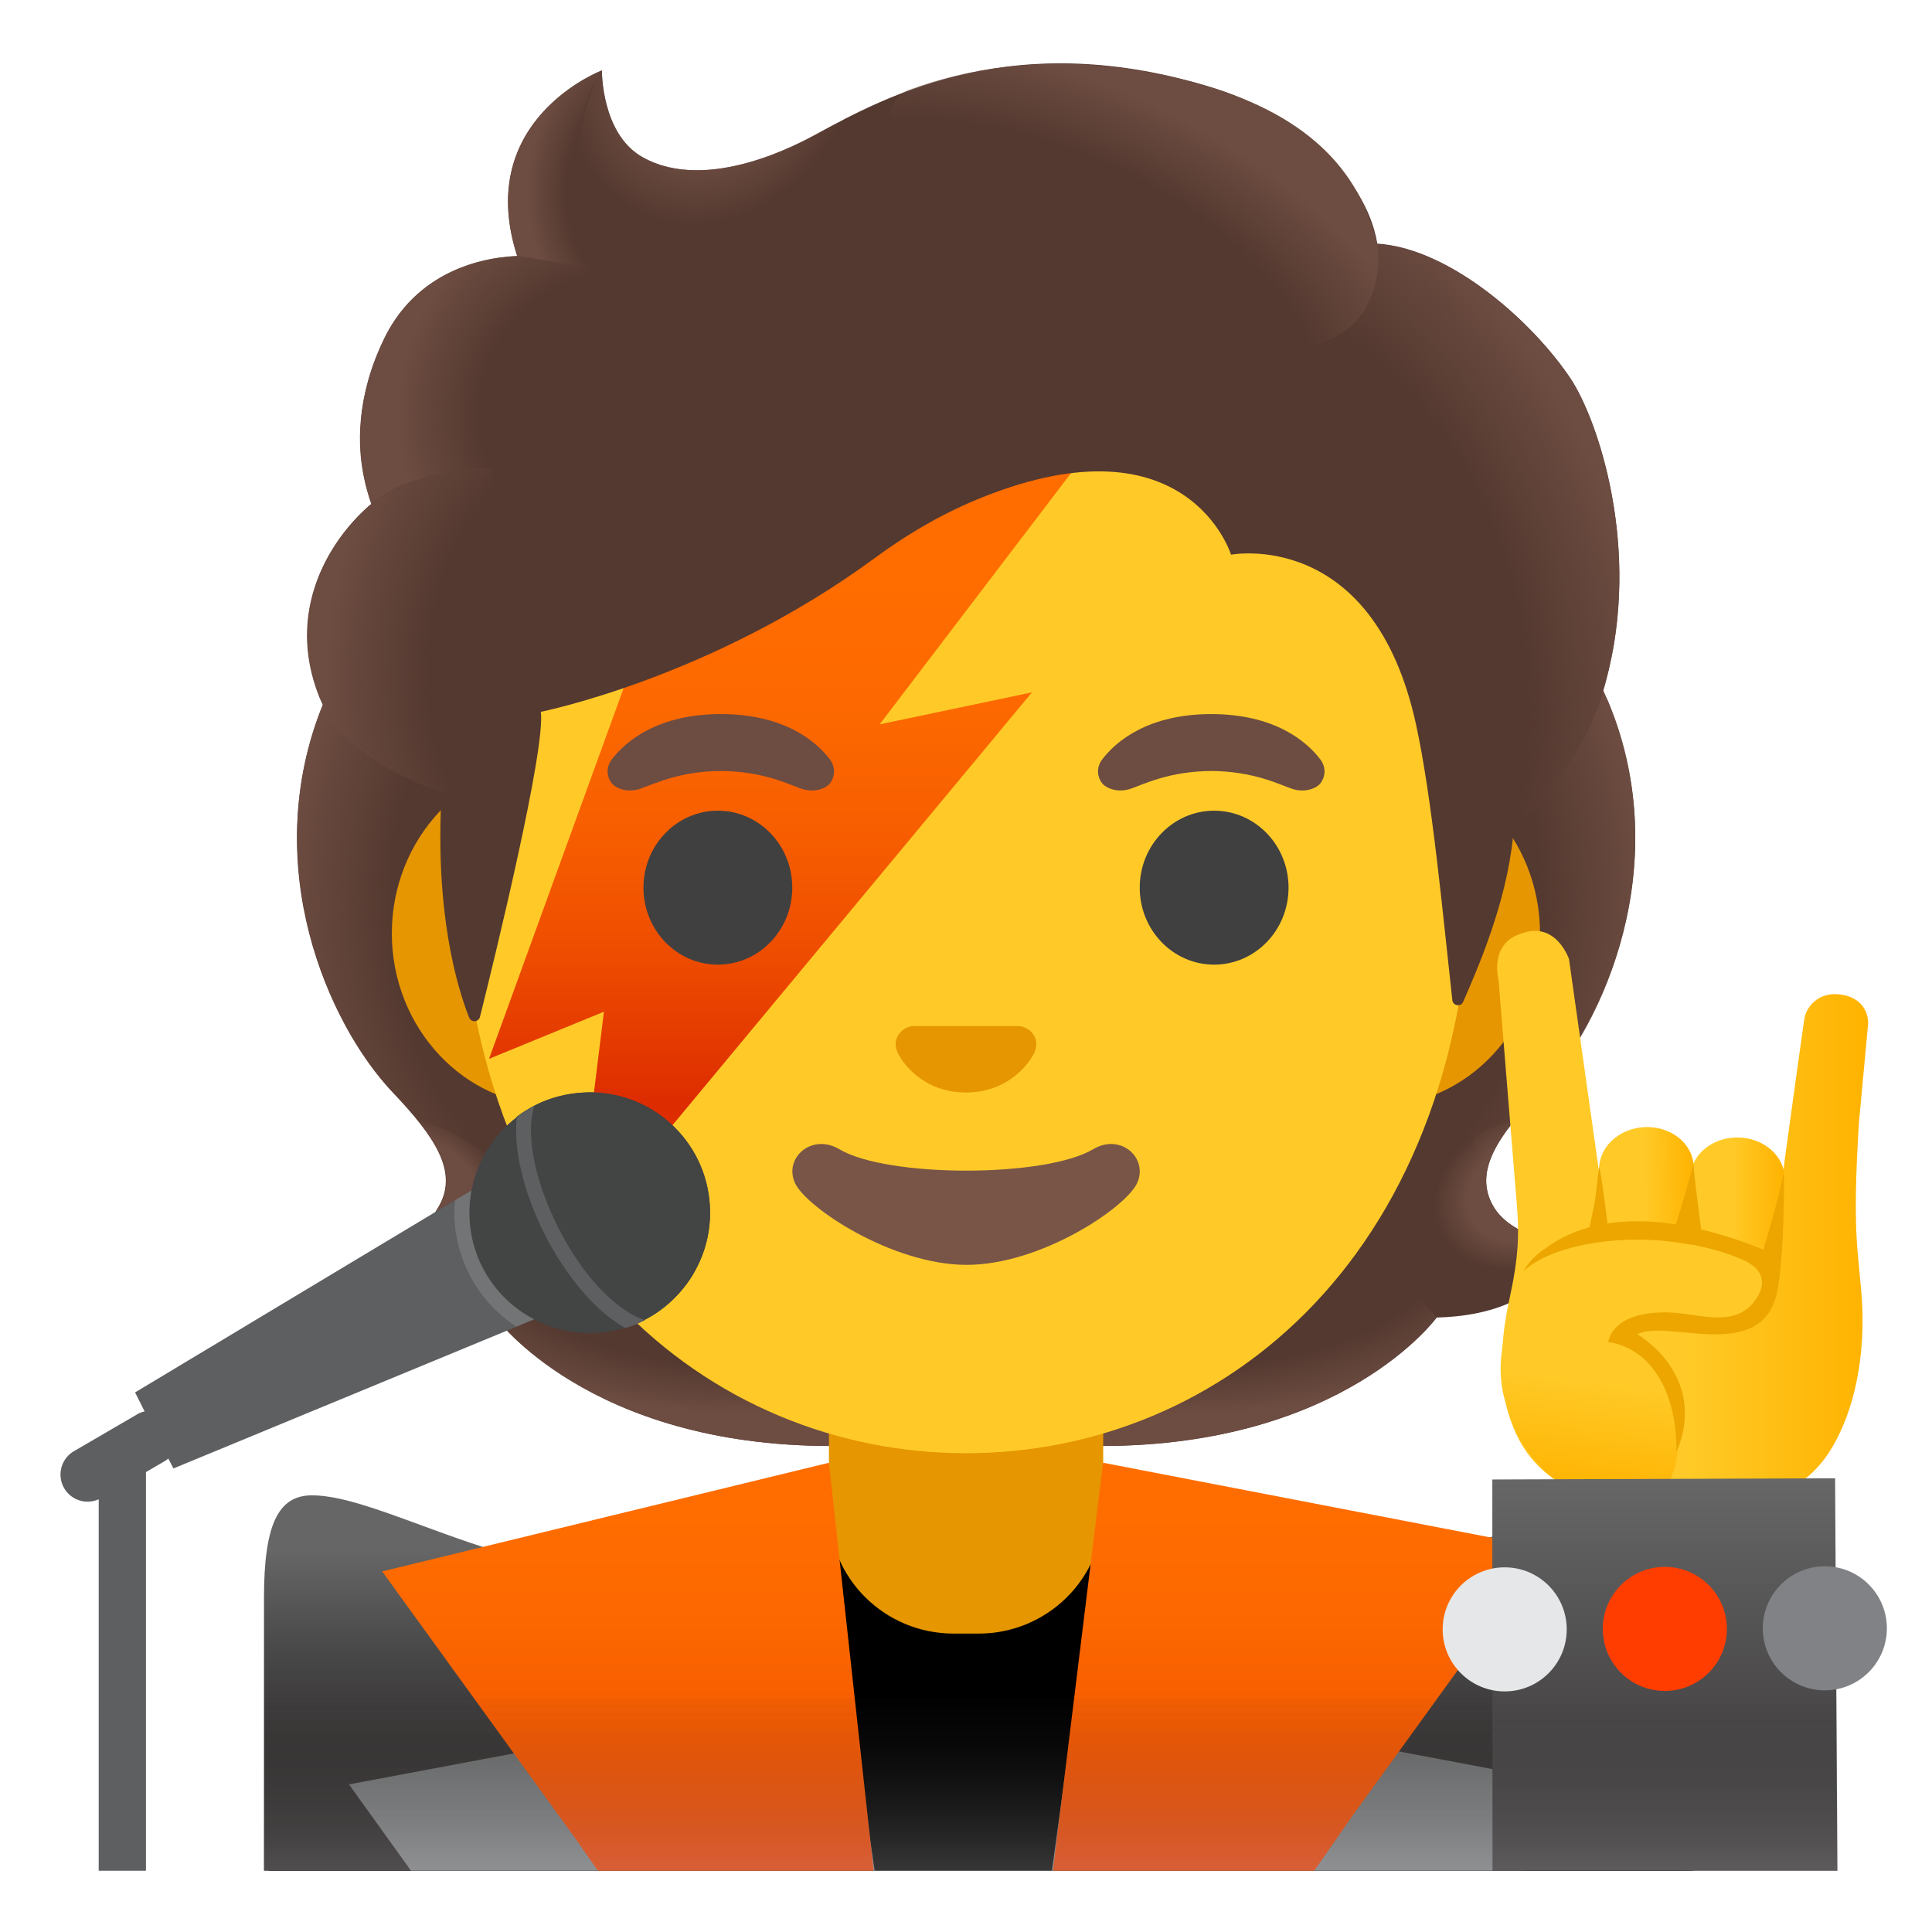
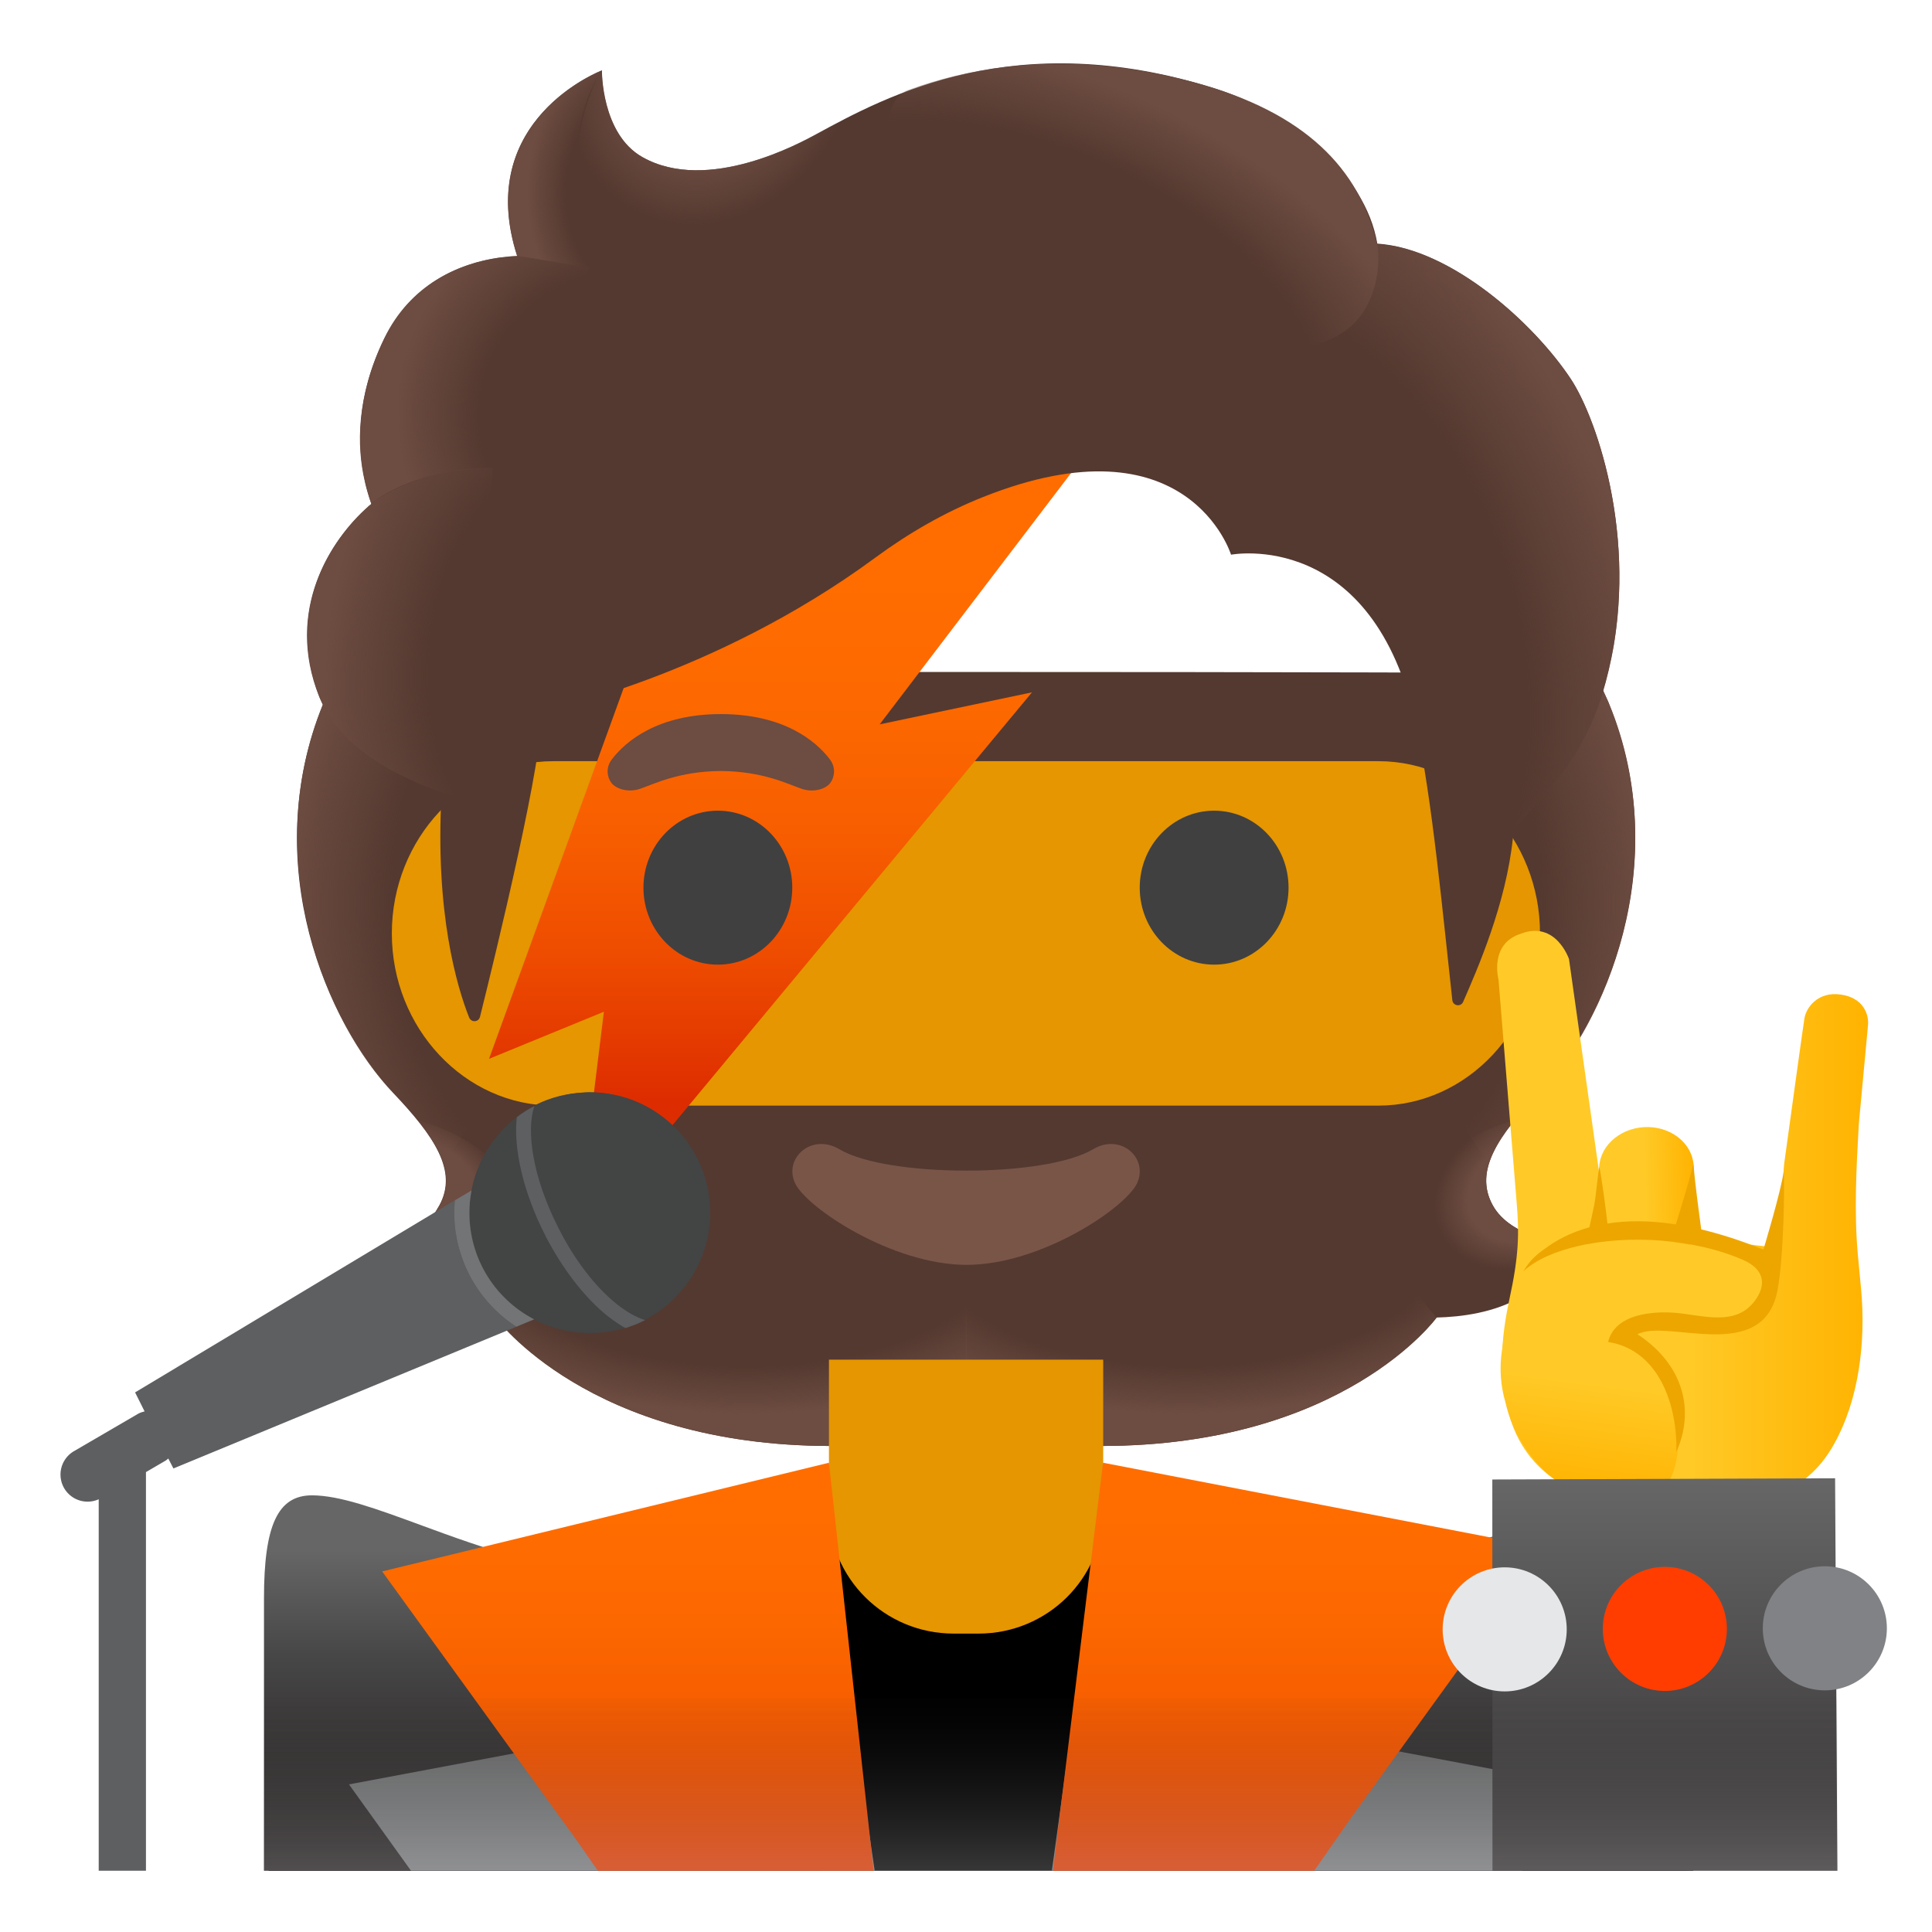
<svg xmlns="http://www.w3.org/2000/svg" width="800px" height="800px" viewBox="0 0 128 128" aria-hidden="true" role="img" class="iconify iconify--noto" preserveAspectRatio="xMidYMid meet">
  <path d="M98.9 79.85c-1.25-2.27.34-4.58 3.06-7.44c4.31-4.54 9-15.07 4.64-25.76c.03-.06-.86-1.86-.83-1.92l-1.79-.09c-.57-.08-20.26-.12-39.97-.12s-39.4.04-39.97.12c0 0-2.65 1.95-2.63 2.01c-4.35 10.69.33 21.21 4.64 25.76c2.71 2.86 4.3 5.17 3.06 7.44c-1.21 2.21-2.81 2.53-2.81 2.53s-1.17 2.26.83 3.48c1.85 1.13 4.13 1.39 5.7 1.43c0 0 6.15 8.51 22.23 8.51h17.9c16.08 0 22.23-8.51 22.23-8.51c1.57-.04 3.85-.3 5.7-1.43c2-1.22 2.83-3.48 2.83-3.48s-3.61-.32-4.82-2.53z" fill="#543930">

</path>
  <radialGradient id="IconifyId17ecdb2904d178eab20192" cx="99.638" cy="45.85" r="23.419" gradientTransform="matrix(1 0 0 .491 -21.055 59.629)" gradientUnits="userSpaceOnUse">
    <stop offset=".728" stop-color="#6d4c41" stop-opacity="0">

</stop>
    <stop offset="1" stop-color="#6d4c41">

</stop>
  </radialGradient>
  <path d="M63.99 95.79v-9.44l28.57-2.26l2.6 3.2s-6.15 8.51-22.23 8.51l-8.94-.01z" fill="url(#IconifyId17ecdb2904d178eab20192)">

</path>
  <radialGradient id="IconifyId17ecdb2904d178eab20193" cx="76.573" cy="49.332" r="6.921" gradientTransform="matrix(-.906 .424 -.314 -.672 186.513 79.36)" gradientUnits="userSpaceOnUse">
    <stop offset=".663" stop-color="#6d4c41">

</stop>
    <stop offset="1" stop-color="#6d4c41" stop-opacity="0">

</stop>
  </radialGradient>
  <path d="M95.1 83.16c-4.28-6.5 5.21-8.93 5.21-8.93l.01.01c-1.65 2.05-2.4 3.84-1.43 5.61c1.21 2.21 4.81 2.53 4.81 2.53s-4.91 4.36-8.6.78z" fill="url(#IconifyId17ecdb2904d178eab20193)">

</path>
  <radialGradient id="IconifyId17ecdb2904d178eab20194" cx="94.509" cy="68.91" r="30.399" gradientTransform="matrix(-.075 -.997 .831 -.062 33.494 157.622)" gradientUnits="userSpaceOnUse">
    <stop offset=".725" stop-color="#6d4c41" stop-opacity="0">

</stop>
    <stop offset="1" stop-color="#6d4c41">

</stop>
  </radialGradient>
  <path d="M106.62 46.65c4.25 10.35-.22 21.01-4.41 25.51c-.57.62-3.01 3.01-3.57 4.92c0 0-9.54-13.31-12.39-21.13c-.57-1.58-1.1-3.2-1.17-4.88c-.05-1.26.14-2.76.87-3.83c.89-1.31 20.16-1.7 20.16-1.7c0 .01.51 1.11.51 1.11z" fill="url(#IconifyId17ecdb2904d178eab20194)">

</path>
  <radialGradient id="IconifyId17ecdb2904d178eab20195" cx="44.31" cy="68.91" r="30.399" gradientTransform="matrix(.075 -.997 -.831 -.062 98.274 107.563)" gradientUnits="userSpaceOnUse">
    <stop offset=".725" stop-color="#6d4c41" stop-opacity="0">

</stop>
    <stop offset="1" stop-color="#6d4c41">

</stop>
  </radialGradient>
  <path d="M21.4 46.65c-4.24 10.35.23 21.01 4.41 25.5c.58.62 3.01 3.01 3.57 4.92c0 0 9.54-13.31 12.39-21.13c.58-1.58 1.1-3.2 1.17-4.88c.05-1.26-.14-2.76-.87-3.83c-.89-1.31-1.93-.96-3.44-.96c-2.88 0-15.49-.74-16.47-.74c.01.02-.76 1.12-.76 1.12z" fill="url(#IconifyId17ecdb2904d178eab20195)">

</path>
  <radialGradient id="IconifyId17ecdb2904d178eab20196" cx="49.439" cy="45.85" r="23.419" gradientTransform="matrix(-1 0 0 .491 98.878 59.629)" gradientUnits="userSpaceOnUse">
    <stop offset=".728" stop-color="#6d4c41" stop-opacity="0">

</stop>
    <stop offset="1" stop-color="#6d4c41">

</stop>
  </radialGradient>
  <path d="M64.03 95.79v-9.44l-28.57-2.26l-2.6 3.2s6.15 8.51 22.23 8.51l8.94-.01z" fill="url(#IconifyId17ecdb2904d178eab20196)">

</path>
  <radialGradient id="IconifyId17ecdb2904d178eab20197" cx="27.951" cy="49.332" r="6.066" gradientTransform="matrix(.906 .424 .314 -.672 -12.875 99.966)" gradientUnits="userSpaceOnUse">
    <stop offset=".663" stop-color="#6d4c41">

</stop>
    <stop offset="1" stop-color="#6d4c41" stop-opacity="0">

</stop>
  </radialGradient>
  <path d="M32.92 83.16c4.28-6.5-5.21-8.93-5.21-8.93l-.01.01c1.65 2.05 2.4 3.84 1.43 5.61c-1.21 2.21-2.81 2.53-2.81 2.53s2.91 4.36 6.6.78z" fill="url(#IconifyId17ecdb2904d178eab20197)">

</path>
  <path d="M112.18 123.94v-4.31c0-13.44-23.76-19.9-47.19-19.87c-23.28.02-47.19 5.64-47.19 19.87v4.31h94.38z" fill="#000000">

</path>
  <path d="M64 90.08h-9.08v9.98c0 4.51 3.7 8.17 8.26 8.17h1.65c4.56 0 8.26-3.66 8.26-8.17v-9.98H64z" fill="#e59600">

</path>
  <path d="M91.33 50.43H36.67c-5.89 0-10.71 5.14-10.71 11.41s4.82 11.41 10.71 11.41H91.32c5.89 0 10.71-5.14 10.71-11.41s-4.81-11.41-10.7-11.41z" fill="#e59600">

</path>
-   <path d="M64 11.07c-17.4 0-33.52 18.61-33.52 45.4c0 26.64 16.61 39.81 33.52 39.81S97.52 83.1 97.52 56.46c0-26.78-16.12-45.39-33.52-45.39z" fill="#ffca28">
- 
- </path>
  <linearGradient id="IconifyId17ecdb2904d178eab20198" gradientUnits="userSpaceOnUse" x1="52.995" y1="91.082" x2="52.995" y2="55.013" gradientTransform="matrix(1 0 0 -1 0 128)">
    <stop offset="0" stop-color="#ff6d00">

</stop>
    <stop offset=".263" stop-color="#fd6900">

</stop>
    <stop offset=".502" stop-color="#f75e00">

</stop>
    <stop offset=".733" stop-color="#ee4c00">

</stop>
    <stop offset=".957" stop-color="#e03200">

</stop>
    <stop offset="1" stop-color="#dd2c00">

</stop>
  </linearGradient>
  <path fill="url(#IconifyId17ecdb2904d178eab20198)" d="M42.78 41.56l30.81-13.67l-15.31 20.1l10.09-2.12l-30.24 36.41l1.88-15.25l-7.61 3.12z">

</path>
  <g fill="#404040">
    <ellipse cx="47.56" cy="58.81" rx="4.93" ry="5.1">

</ellipse>
    <ellipse cx="80.44" cy="58.81" rx="4.93" ry="5.1">

</ellipse>
  </g>
  <g fill="#6d4c41">
    <path d="M54.99 50.32c-.93-1.23-3.07-3.01-7.23-3.01s-6.31 1.79-7.23 3.01c-.41.54-.31 1.17-.02 1.55c.26.35 1.04.68 1.9.39s2.54-1.16 5.35-1.18c2.81.02 4.49.89 5.35 1.18c.86.29 1.64-.03 1.9-.39c.28-.38.38-1.01-.02-1.55z">

</path>
-     <path d="M87.48 50.32c-.93-1.23-3.07-3.01-7.23-3.01s-6.31 1.79-7.23 3.01c-.41.54-.31 1.17-.02 1.55c.26.35 1.04.68 1.9.39s2.54-1.16 5.35-1.18c2.81.02 4.49.89 5.35 1.18c.86.29 1.64-.03 1.9-.39c.29-.38.39-1.01-.02-1.55z">
- 
- </path>
  </g>
  <path d="M67.86 68.06c-.11-.04-.21-.07-.32-.08h-7.08c-.11.01-.22.04-.32.08c-.64.26-.99.92-.69 1.63c.3.71 1.71 2.69 4.55 2.69s4.25-1.99 4.55-2.69c.3-.71-.05-1.37-.69-1.63z" fill="#e59600">

</path>
  <path d="M72.42 76.14c-3.18 1.89-13.63 1.89-16.81 0c-1.83-1.09-3.7.58-2.94 2.24c.75 1.63 6.44 5.42 11.37 5.42s10.55-3.79 11.3-5.42c.75-1.66-1.09-3.33-2.92-2.24z" fill="#795548">

</path>
  <g>
    <linearGradient id="IconifyId17ecdb2904d178eab20199" gradientUnits="userSpaceOnUse" x1="111.158" y1="46.913" x2="118.257" y2="46.913" gradientTransform="matrix(1 0 0 -1 0 128)">
      <stop offset=".5" stop-color="#ffca28">

</stop>
      <stop offset="1" stop-color="#ffb300">

</stop>
    </linearGradient>
-     <path d="M113.84 86.8l.09-.01c1.72.18 3.27-.87 3.47-2.36l.83-6.02c.2-1.49-1.04-2.85-2.75-3.03c-1.72-.18-3.27.87-3.47 2.36l-.83 6.02c-.2 1.49.94 2.86 2.66 3.04z" fill="url(#IconifyId17ecdb2904d178eab20199)">
- 
- </path>
    <linearGradient id="IconifyId17ecdb2904d178eab20200" gradientUnits="userSpaceOnUse" x1="99.194" y1="47.125" x2="123.784" y2="47.125" gradientTransform="matrix(1 0 0 -1 0 128)">
      <stop offset=".5" stop-color="#ffca28">

</stop>
      <stop offset="1" stop-color="#ffb300">

</stop>
    </linearGradient>
    <path d="M112.18 100.06c-4.97.15-10.43-.91-12.08-5.94c-.88-2.69-.66-5.45-.1-8.03c.62-2.86.67-4.31.47-6.57c-.14-1.66-1.19-14.62-1.19-14.62s-.64-2.36 1.48-3.04c2.33-.89 3.19 1.68 3.19 1.68l2.52 17.84l10.98 1.25s.43-.71.67-2.49c.11-.76-.03-2.17.09-3.07c.57-4.16 1.27-9.19 1.34-9.61c.12-.72.9-1.78 2.39-1.57c1.5.2 1.89 1.31 1.82 2.03c-.07.73-.61 6.56-.61 6.56c-.16 2.8-.32 5.89-.06 8.68l.21 2.24c.34 3.61-.19 7.4-1.76 10.22c-1.61 2.95-4.39 4.29-9.36 4.44z" fill="url(#IconifyId17ecdb2904d178eab20200)">

</path>
    <linearGradient id="IconifyId17ecdb2904d178eab20201" gradientUnits="userSpaceOnUse" x1="105.683" y1="47.136" x2="112.451" y2="47.136" gradientTransform="scale(1 -1) rotate(1.289 5796.513 -23.529)">
      <stop offset=".5" stop-color="#ffca28">

</stop>
      <stop offset="1" stop-color="#ffb300">

</stop>
    </linearGradient>
    <path d="M108.6 87.02c1.73.04 3.19-1.14 3.27-2.64l.34-6.91c.07-1.5-1.26-2.75-2.99-2.8c-1.73-.04-3.19 1.14-3.27 2.64l-.34 6.91c-.08 1.51 1.26 2.76 2.99 2.8z" fill="url(#IconifyId17ecdb2904d178eab20201)">

</path>
    <linearGradient id="IconifyId17ecdb2904d178eab20202" gradientUnits="userSpaceOnUse" x1="108.642" y1="44.086" x2="106.642" y2="28.691" gradientTransform="matrix(1 0 0 -1 0 128)">
      <stop offset=".5" stop-color="#ffca28">

</stop>
      <stop offset="1" stop-color="#ffb300">

</stop>
    </linearGradient>
    <path d="M113.84 82.79c-1.93-.34-4.32-.77-6.61-.89c-.32-.02-.64-.03-.96-.04c-3.01-.05-5.2 1.63-6.29 5.4c-.04.12-.07.24-.11.37c-.06.22-.12.46-.17.72v.03c-.07.34-.14.69-.19 1.07c-.19 1.25-.07 2.45.22 3.42c.79 3.46 3.22 5.1 3.22 5.1s6.29 3.15 7.73 0s-.65-7.55-.65-7.55l-2.92-1.73c.61-.75 1.5-1.07 3.25-.97c.55.03 1.22.1 2.04.18c.08.01 1.08.12 1.15.12c1.11.06 1.98-.28 2.66-1.04c.88-.99.77-2.67.84-3.47c-.8-.08-2.15-.53-3.21-.72z" fill="url(#IconifyId17ecdb2904d178eab20202)">

</path>
  </g>
  <g>
    <linearGradient id="IconifyId17ecdb2904d178eab20203" gradientUnits="userSpaceOnUse" x1="35.94" y1="25.388" x2="35.94" y2="-.312" gradientTransform="matrix(1 0 0 -1 0 128)">
      <stop offset=".004" stop-color="#666">

</stop>
      <stop offset=".012" stop-color="#656565">

</stop>
      <stop offset=".274" stop-color="#484747">

</stop>
      <stop offset=".53" stop-color="#343131">

</stop>
      <stop offset=".776" stop-color="#272324">

</stop>
      <stop offset="1" stop-color="#231f20">

</stop>
    </linearGradient>
    <path d="M54.38 123.94l-.87-21.59c-3.41 1.41-6.85 2.1-10.46 2.1c-5.9 0-11.08-1.9-15.23-3.43c-2.84-1.04-5.3-1.95-7.15-1.95c-2.26 0-3.18 1.97-3.18 6.81v18.06h36.89z" fill="url(#IconifyId17ecdb2904d178eab20203)">

</path>
    <linearGradient id="IconifyId17ecdb2904d178eab20204" gradientUnits="userSpaceOnUse" x1="3073.043" y1="25.388" x2="3073.043" y2="-.312" gradientTransform="rotate(180 1583.123 64)">
      <stop offset=".004" stop-color="#666">

</stop>
      <stop offset=".012" stop-color="#656565">

</stop>
      <stop offset=".274" stop-color="#484747">

</stop>
      <stop offset=".53" stop-color="#343131">

</stop>
      <stop offset=".776" stop-color="#272324">

</stop>
      <stop offset="1" stop-color="#231f20">

</stop>
    </linearGradient>
    <path d="M111.8 123.94v-18.06c0-4.83-.92-6.81-3.18-6.81c-1.83 0-4.39.88-7.34 1.91c-4.41 1.53-9.9 3.43-16.04 3.43c-3.72 0-7.22-.68-10.64-2.07l.12 21.6h37.08z" fill="url(#IconifyId17ecdb2904d178eab20204)">

</path>
    <linearGradient id="IconifyId17ecdb2904d178eab20205" gradientUnits="userSpaceOnUse" x1="40.532" y1="13.667" x2="40.532" y2="-.009" gradientTransform="matrix(1 0 0 -1 0 128)">
      <stop offset=".004" stop-color="#666">

</stop>
      <stop offset=".266" stop-color="#717273">

</stop>
      <stop offset=".649" stop-color="#7c7e81">

</stop>
      <stop offset="1" stop-color="#808285">

</stop>
    </linearGradient>
    <path fill="url(#IconifyId17ecdb2904d178eab20205)" d="M57.95 123.94L56.21 112l-33.09 6.22l4.11 5.72z">

</path>
    <linearGradient id="IconifyId17ecdb2904d178eab20206" gradientUnits="userSpaceOnUse" x1="41.599" y1="28.833" x2="41.599" y2="1.331" gradientTransform="matrix(1 0 0 -1 0 128)">
      <stop offset="0" stop-color="#ff6d00">

</stop>
      <stop offset=".263" stop-color="#fd6900">

</stop>
      <stop offset=".502" stop-color="#f75e00">

</stop>
      <stop offset=".733" stop-color="#ee4c00">

</stop>
      <stop offset=".957" stop-color="#e03200">

</stop>
      <stop offset="1" stop-color="#dd2c00">

</stop>
    </linearGradient>
    <path fill="url(#IconifyId17ecdb2904d178eab20206)" d="M39.61 123.94h18.27l-2.96-27.03l-29.6 7.2l12.82 17.72z">

</path>
    <linearGradient id="IconifyId17ecdb2904d178eab20207" gradientUnits="userSpaceOnUse" x1="87.282" y1="13.667" x2="87.282" y2="-.009" gradientTransform="matrix(1 0 0 -1 0 128)">
      <stop offset=".004" stop-color="#666">

</stop>
      <stop offset=".266" stop-color="#717273">

</stop>
      <stop offset=".649" stop-color="#7c7e81">

</stop>
      <stop offset="1" stop-color="#808285">

</stop>
    </linearGradient>
    <path fill="url(#IconifyId17ecdb2904d178eab20207)" d="M100.85 123.94l4.02-5.6L71.33 112l-1.64 11.94z">

</path>
    <linearGradient id="IconifyId17ecdb2904d178eab20208" gradientUnits="userSpaceOnUse" x1="86.099" y1="28.833" x2="86.099" y2="1.331" gradientTransform="matrix(1 0 0 -1 0 128)">
      <stop offset="0" stop-color="#ff6d00">

</stop>
      <stop offset=".263" stop-color="#fd6900">

</stop>
      <stop offset=".502" stop-color="#f75e00">

</stop>
      <stop offset=".733" stop-color="#ee4c00">

</stop>
      <stop offset=".957" stop-color="#e03200">

</stop>
      <stop offset="1" stop-color="#dd2c00">

</stop>
    </linearGradient>
    <path fill="url(#IconifyId17ecdb2904d178eab20208)" d="M87.07 123.94l2.54-3.65l12.82-17.72l-29.35-5.66l-3.32 27.03z">

</path>
    <linearGradient id="IconifyId17ecdb2904d178eab20209" gradientUnits="userSpaceOnUse" x1="110.297" y1="29.982" x2="110.297" y2="-8.423" gradientTransform="matrix(1 0 0 -1 0 128)">
      <stop offset=".004" stop-color="#666">

</stop>
      <stop offset=".631" stop-color="#393637">

</stop>
      <stop offset="1" stop-color="#231f20">

</stop>
    </linearGradient>
    <path fill="url(#IconifyId17ecdb2904d178eab20209)" d="M121.73 123.94l-.15-26l-22.71.08l.01 25.92z">

</path>
    <g>
      <circle cx="99.69" cy="107.95" r="4.11" fill="#e6e7e8">

</circle>
      <circle cx="110.3" cy="107.92" r="4.11" fill="#ff3d00">

</circle>
      <circle cx="120.9" cy="107.88" r="4.11" fill="#808285">

</circle>
    </g>
  </g>
  <g>
    <path d="M34.21 87.9l-22.72 9.39l-.34-.66c-.07.06-.14.12-.23.17l-1.25.73v26.41H6.54V99.33a1.794 1.794 0 0 1-1.65-3.18l4.22-2.46c.15-.09.31-.14.47-.18l-.63-1.26l21.19-12.73c-.04.37-.05.74-.04 1.12a8.984 8.984 0 0 0 4.11 7.26z" fill="#5d5f61">

</path>
    <path d="M42.68 86.85c-.22.11-.44.21-.67.29c-.43.17-.87.3-1.31.38c-1.5.28-3.03.1-4.39-.49l-.92.38a7.945 7.945 0 0 1-4.29-6.8c-.02-.59.03-1.18.14-1.74l.74-.45c.34-1.44 1.1-2.78 2.21-3.79c.33-.33.68-.6 1.07-.84c.21-.14.43-.27.66-.38c3.72-1.87 8.24-.37 10.1 3.34c1.87 3.71.38 8.23-3.34 10.1z" fill="#5d5f61">

</path>
  </g>
  <linearGradient id="IconifyId17ecdb2904d178eab20210" gradientUnits="userSpaceOnUse" x1="69.614" y1="20.164" x2="69.614" y2="3.769" gradientTransform="matrix(1 0 0 -1 0 128)">
    <stop offset=".207" stop-color="#212121" stop-opacity="0">

</stop>
    <stop offset="1" stop-color="#bfbebe">

</stop>
  </linearGradient>
  <path opacity=".3" fill="url(#IconifyId17ecdb2904d178eab20210)" d="M17.5 112.52h104.23v11.42H17.5z">

</path>
  <g>
    <path d="M104.07 25.11c-2.44-3.69-7.91-8.64-12.82-8.97c-.79-4.72-5.84-8.72-10.73-10.27c-13.23-4.19-21.84.51-26.46 3.03c-.96.52-7.17 3.97-11.51 1.5c-2.72-1.55-2.67-5.74-2.67-5.74s-8.52 3.25-5.61 12.3c-2.93.12-6.77 1.36-8.8 5.47c-2.42 4.9-1.56 8.99-.86 10.95c-2.52 2.14-5.69 6.69-3.52 12.6c1.64 4.45 8.17 6.5 8.17 6.5c-.46 8.01 1.03 12.94 1.82 14.93c.14.35.63.32.72-.04c.99-3.97 4.37-17.8 4.03-20.21c0 0 11.35-2.25 22.17-10.22c2.2-1.62 4.59-3 7.13-4.01c13.59-5.41 16.43 3.82 16.43 3.82s9.42-1.81 12.26 11.27c1.07 4.9 1.79 12.75 2.4 18.24c.04.39.57.47.72.11c.95-2.18 2.85-6.5 3.3-10.91c.16-1.55 4.34-3.6 6.14-10.26c2.41-8.88-.54-17.42-2.31-20.09z" fill="#543930">

</path>
    <radialGradient id="IconifyId17ecdb2904d178eab20211" cx="82.019" cy="84.946" r="35.633" gradientTransform="matrix(.308 .952 .706 -.228 -3.184 -15.605)" gradientUnits="userSpaceOnUse">
      <stop offset=".699" stop-color="#6d4c41" stop-opacity="0">

</stop>
      <stop offset="1" stop-color="#6d4c41">

</stop>
    </radialGradient>
    <path d="M100.22 55.5c.16-1.55 4.34-3.6 6.14-10.26c.19-.71.35-1.43.5-2.15c1.46-8.09-1.16-15.52-2.79-17.98c-2.26-3.41-7.1-7.89-11.69-8.81c-.4-.05-.79-.1-1.16-.12c0 0 .33 2.15-.54 3.86c-1.12 2.22-3.41 2.75-3.41 2.75c11.97 11.98 11.12 22 12.95 32.71z" fill="url(#IconifyId17ecdb2904d178eab20211)">

</path>
    <radialGradient id="IconifyId17ecdb2904d178eab20212" cx="47.28" cy="123.8" r="9.343" gradientTransform="matrix(.881 .473 .56 -1.045 -63.752 111.228)" gradientUnits="userSpaceOnUse">
      <stop offset=".58" stop-color="#6d4c41">

</stop>
      <stop offset="1" stop-color="#6d4c41" stop-opacity="0">

</stop>
    </radialGradient>
    <path d="M56.95 7.39c-1.1.53-2.06 1.06-2.9 1.51c-.96.52-7.17 3.97-11.51 1.5c-2.67-1.52-2.67-5.58-2.67-5.72c-1.23 1.57-4.95 12.78 5.93 13.53c4.69.32 7.58-3.77 9.3-7.23c.62-1.26 1.59-3.1 1.85-3.59z" fill="url(#IconifyId17ecdb2904d178eab20212)">

</path>
    <radialGradient id="IconifyId17ecdb2904d178eab20213" cx="159.055" cy="62.862" r="28.721" gradientTransform="matrix(-.938 -.394 -.218 .528 231.04 50.678)" gradientUnits="userSpaceOnUse">
      <stop offset=".699" stop-color="#6d4c41" stop-opacity="0">

</stop>
      <stop offset="1" stop-color="#6d4c41">

</stop>
    </radialGradient>
    <path d="M79.16 5.47c7.32 1.98 10.89 5.71 12.08 10.68c.35 1.46.77 15.08-25.23-.4c-9.67-5.76-7.03-9.36-5.9-9.77c4.42-1.6 10.85-2.73 19.05-.51z" fill="url(#IconifyId17ecdb2904d178eab20213)">

</path>
    <radialGradient id="IconifyId17ecdb2904d178eab20214" cx="43.529" cy="115.276" r="8.575" gradientTransform="matrix(1 0 0 -1.223 0 153.742)" gradientUnits="userSpaceOnUse">
      <stop offset=".702" stop-color="#6d4c41" stop-opacity="0">

</stop>
      <stop offset="1" stop-color="#6d4c41">

</stop>
    </radialGradient>
    <path d="M39.84 4.68c-.01.01-.03.01-.06.03h-.01c-.93.39-8.24 3.78-5.51 12.25l7.78 1.25c-6.89-6.98-2.17-13.55-2.17-13.55s-.02.01-.03.02z" fill="url(#IconifyId17ecdb2904d178eab20214)">

</path>
    <radialGradient id="IconifyId17ecdb2904d178eab20215" cx="42.349" cy="100.139" r="16.083" gradientTransform="matrix(-.966 -.26 -.243 .904 107.598 -51.632)" gradientUnits="userSpaceOnUse">
      <stop offset=".66" stop-color="#6d4c41" stop-opacity="0">

</stop>
      <stop offset="1" stop-color="#6d4c41">

</stop>
    </radialGradient>
    <path d="M39.07 17.73l-4.81-.77c-.19 0-.83.06-1.18.11c-2.71.38-5.9 1.78-7.63 5.36c-1.86 3.86-1.81 7.17-1.3 9.38c.15.74.45 1.58.45 1.58s2.38-2.26 8.05-2.41l6.42-13.25z" fill="url(#IconifyId17ecdb2904d178eab20215)">

</path>
    <radialGradient id="IconifyId17ecdb2904d178eab20216" cx="38.533" cy="84.609" r="16.886" gradientTransform="matrix(.991 .136 .192 -1.392 -15.841 155.923)" gradientUnits="userSpaceOnUse">
      <stop offset=".598" stop-color="#6d4c41" stop-opacity="0">

</stop>
      <stop offset="1" stop-color="#6d4c41">

</stop>
    </radialGradient>
    <path d="M24.37 33.58c-2.37 2.1-5.56 6.79-3.21 12.61c1.77 4.39 8.09 6.29 8.09 6.29c0 .02 1.26.4 1.91.4l1.48-21.9c-3.03 0-5.94.91-7.82 2.22c.03.03-.46.35-.45.38z" fill="url(#IconifyId17ecdb2904d178eab20216)">

</path>
  </g>
  <circle cx="39.07" cy="80.35" r="7.97" fill="#434444">

</circle>
  <g>
    <path d="M35.39 87.41l-1.18.49c-2.39-1.54-4-4.19-4.11-7.26c-.01-.38 0-.75.04-1.12l1.1-.65a7.72 7.72 0 0 0-.14 1.74c.1 2.98 1.82 5.52 4.29 6.8z" fill="#727475">

</path>
  </g>
  <path d="M42.72 87.44c-.42.22-.86.39-1.31.53l-.01-.01c-.39-.21-.79-.48-1.19-.81c-1.4-1.13-2.75-2.83-3.84-4.82c-.09-.17-.19-.34-.27-.51c-1.49-2.9-2.11-5.76-1.88-7.82c.36-.28.75-.52 1.16-.74c.91-.48 1.94-.77 3.02-.86l.41-.03c.47-.02.94.01 1.4.08c3.76.53 6.71 3.7 6.83 7.63a7.77 7.77 0 0 1-.94 4.01c-.28.55-.64 1.06-1.05 1.51a7.72 7.72 0 0 1-2.33 1.84z" fill="#434444">

</path>
  <g>
    <path d="M40.85 86.39c-1.41-1.13-2.78-2.91-3.84-5.01c-1.74-3.41-2.15-6.46-1.61-8.1c-.41.21-.8.46-1.16.74c-.23 2.05.4 4.91 1.88 7.82c.08.17.18.35.27.51c1.09 1.99 2.44 3.69 3.84 4.82c.41.32.81.6 1.19.81l.01.01c.45-.14.89-.31 1.31-.53c-.59-.18-1.22-.54-1.89-1.07z" fill="#5d5f61">

</path>
  </g>
  <path d="M118.18 77.58c-.18 1.35-1.35 5.21-1.35 5.21c-1.5-.61-2.87-1.04-4.12-1.34c-.12-.89-.41-3.05-.52-4.34c-.25 1.06-.9 3.18-1.16 4.01c-1.78-.28-3.28-.26-4.53-.06c-.08-.69-.38-3.07-.54-3.75c-.12.6-.22 1.91-.34 2.52c-.11.56-.25 1.17-.32 1.48c-1.31.36-2.27.91-2.96 1.43c-.53.36-.99.79-1.32 1.34l-.1.15c.96-.87 2.29-1.35 3.53-1.65c3.41-.82 7.86-.51 11.07.91c1.32.59 1.58 1.6.71 2.73c-1.27 1.67-3.45.91-5.2.76c-1.52-.13-4.04.06-4.49 1.93c3.4.53 4.61 4.26 4.52 7.29c1.26-2.8.44-5.83-2.57-7.8c1.93-1.06 8.31 2.03 9.27-2.89c.42-2.21.48-6.89.42-7.93z" fill="#eda600">

</path>
</svg>